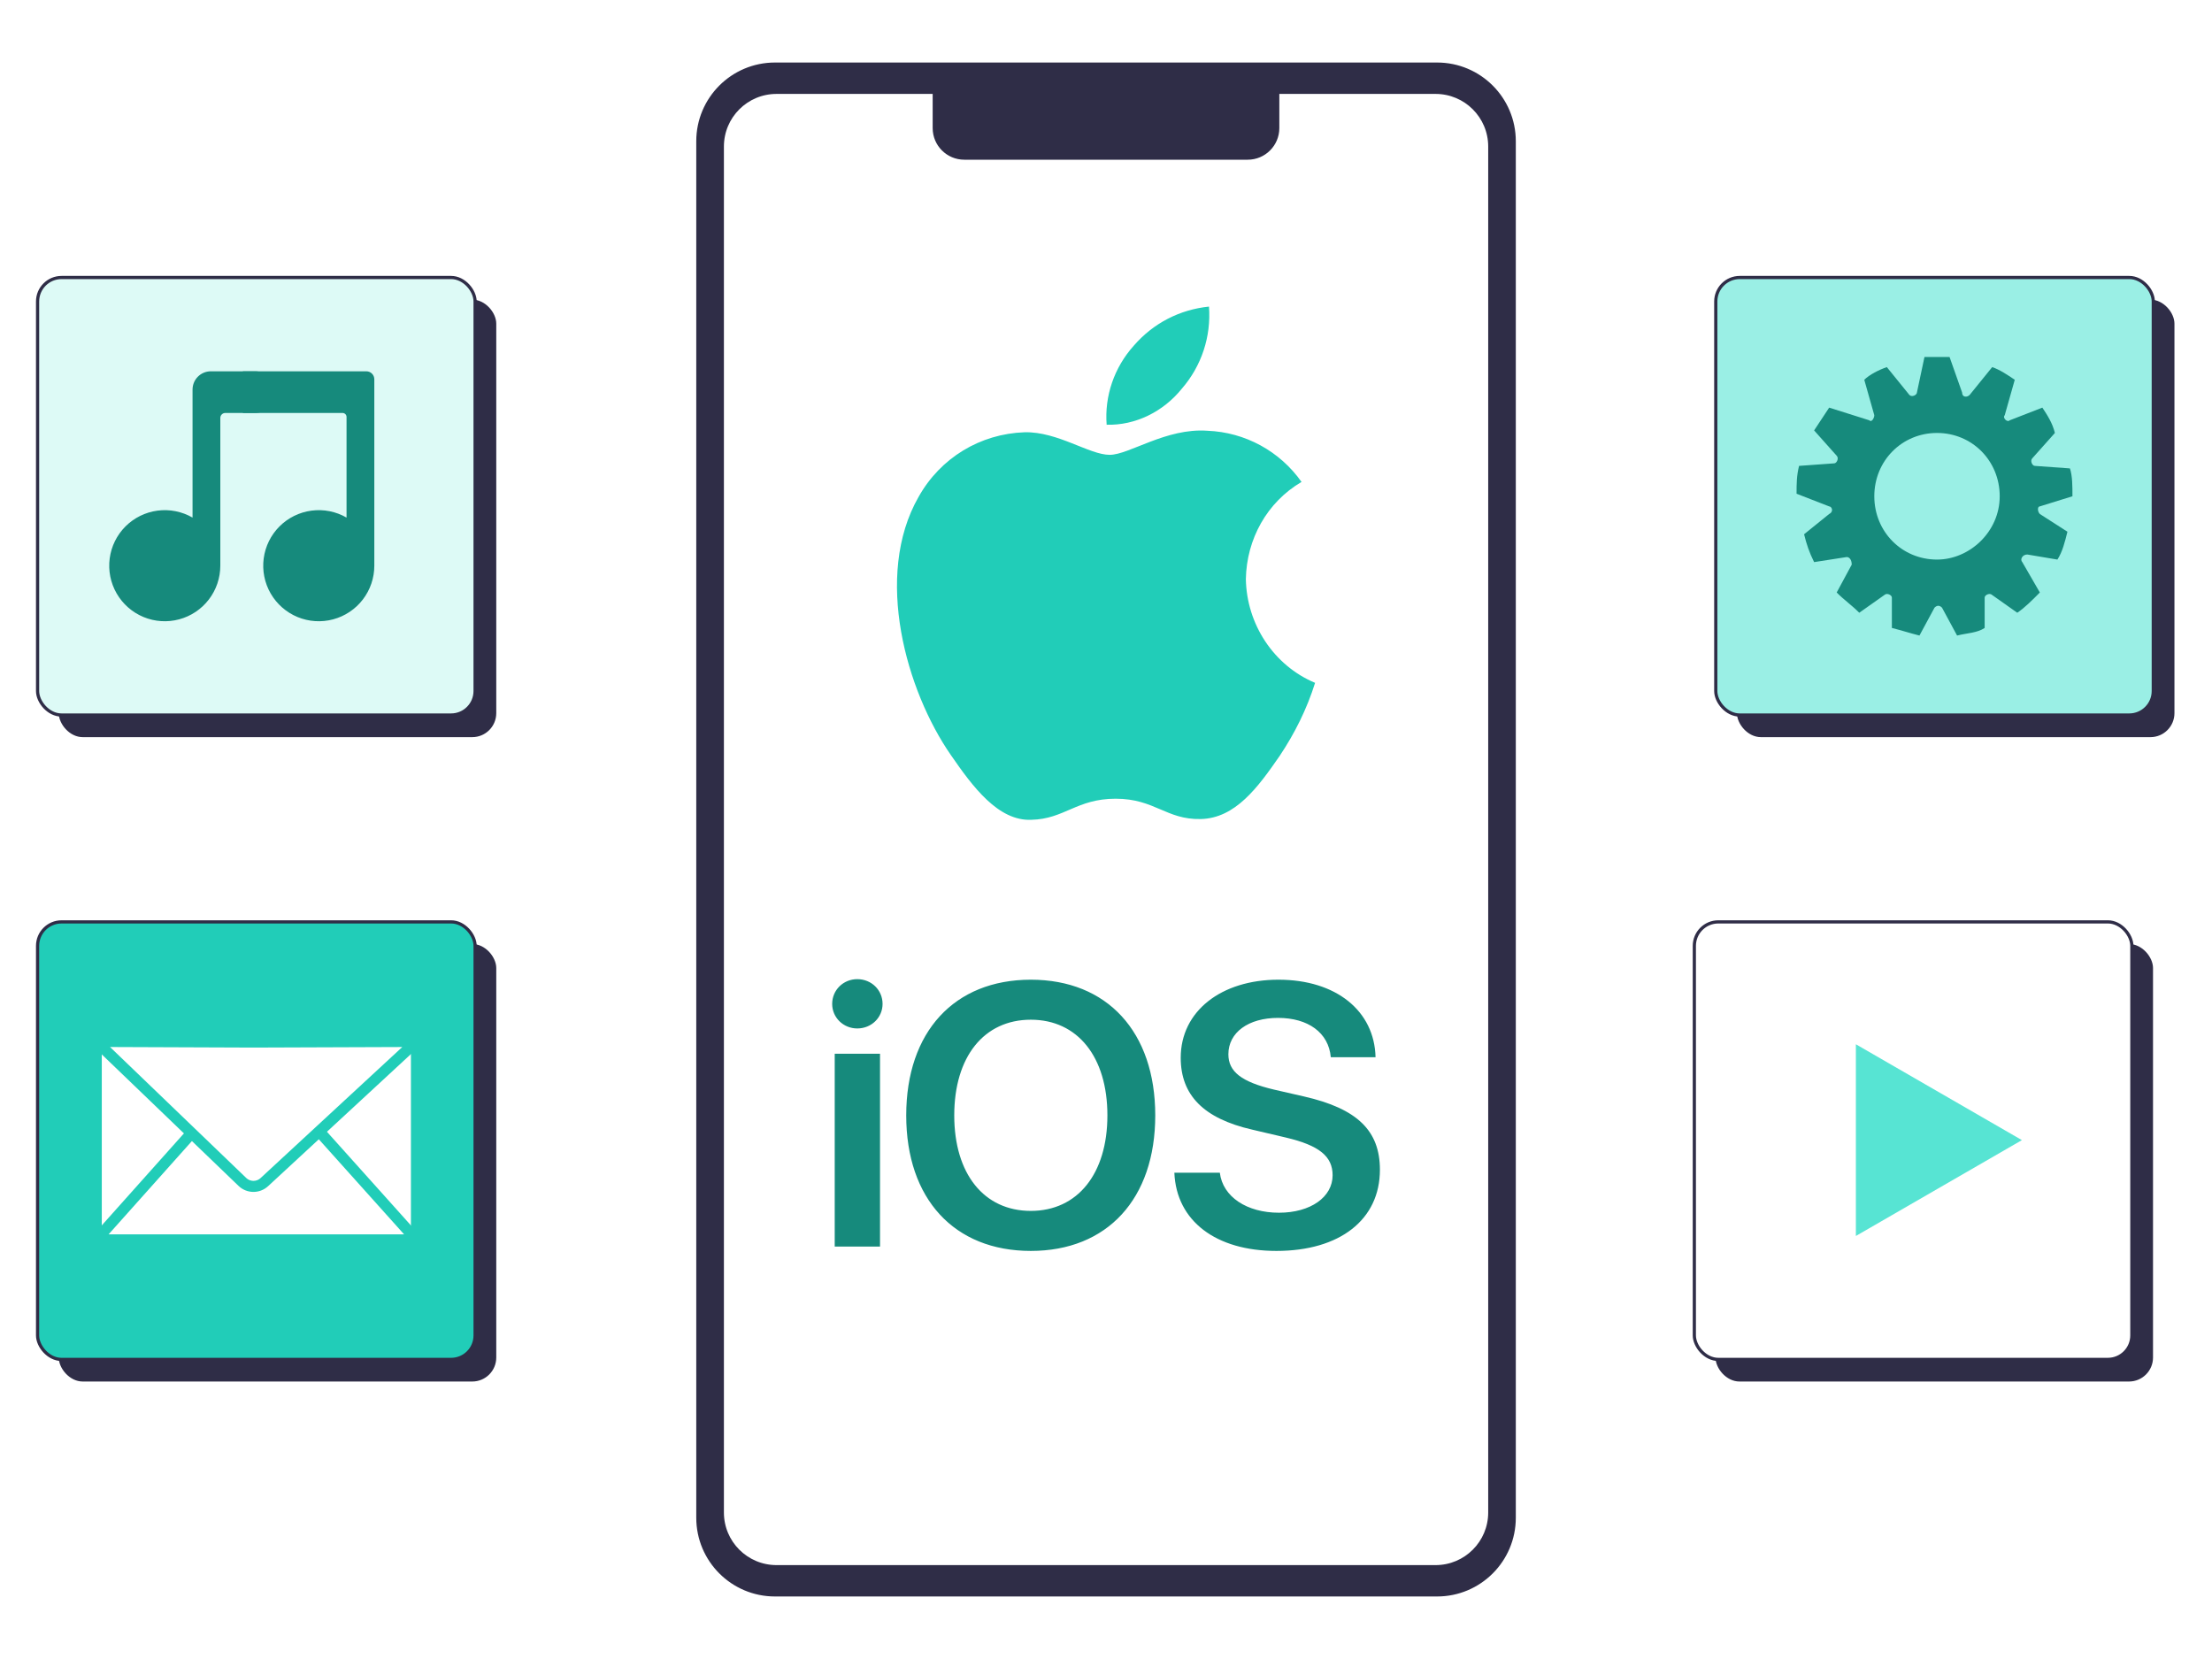
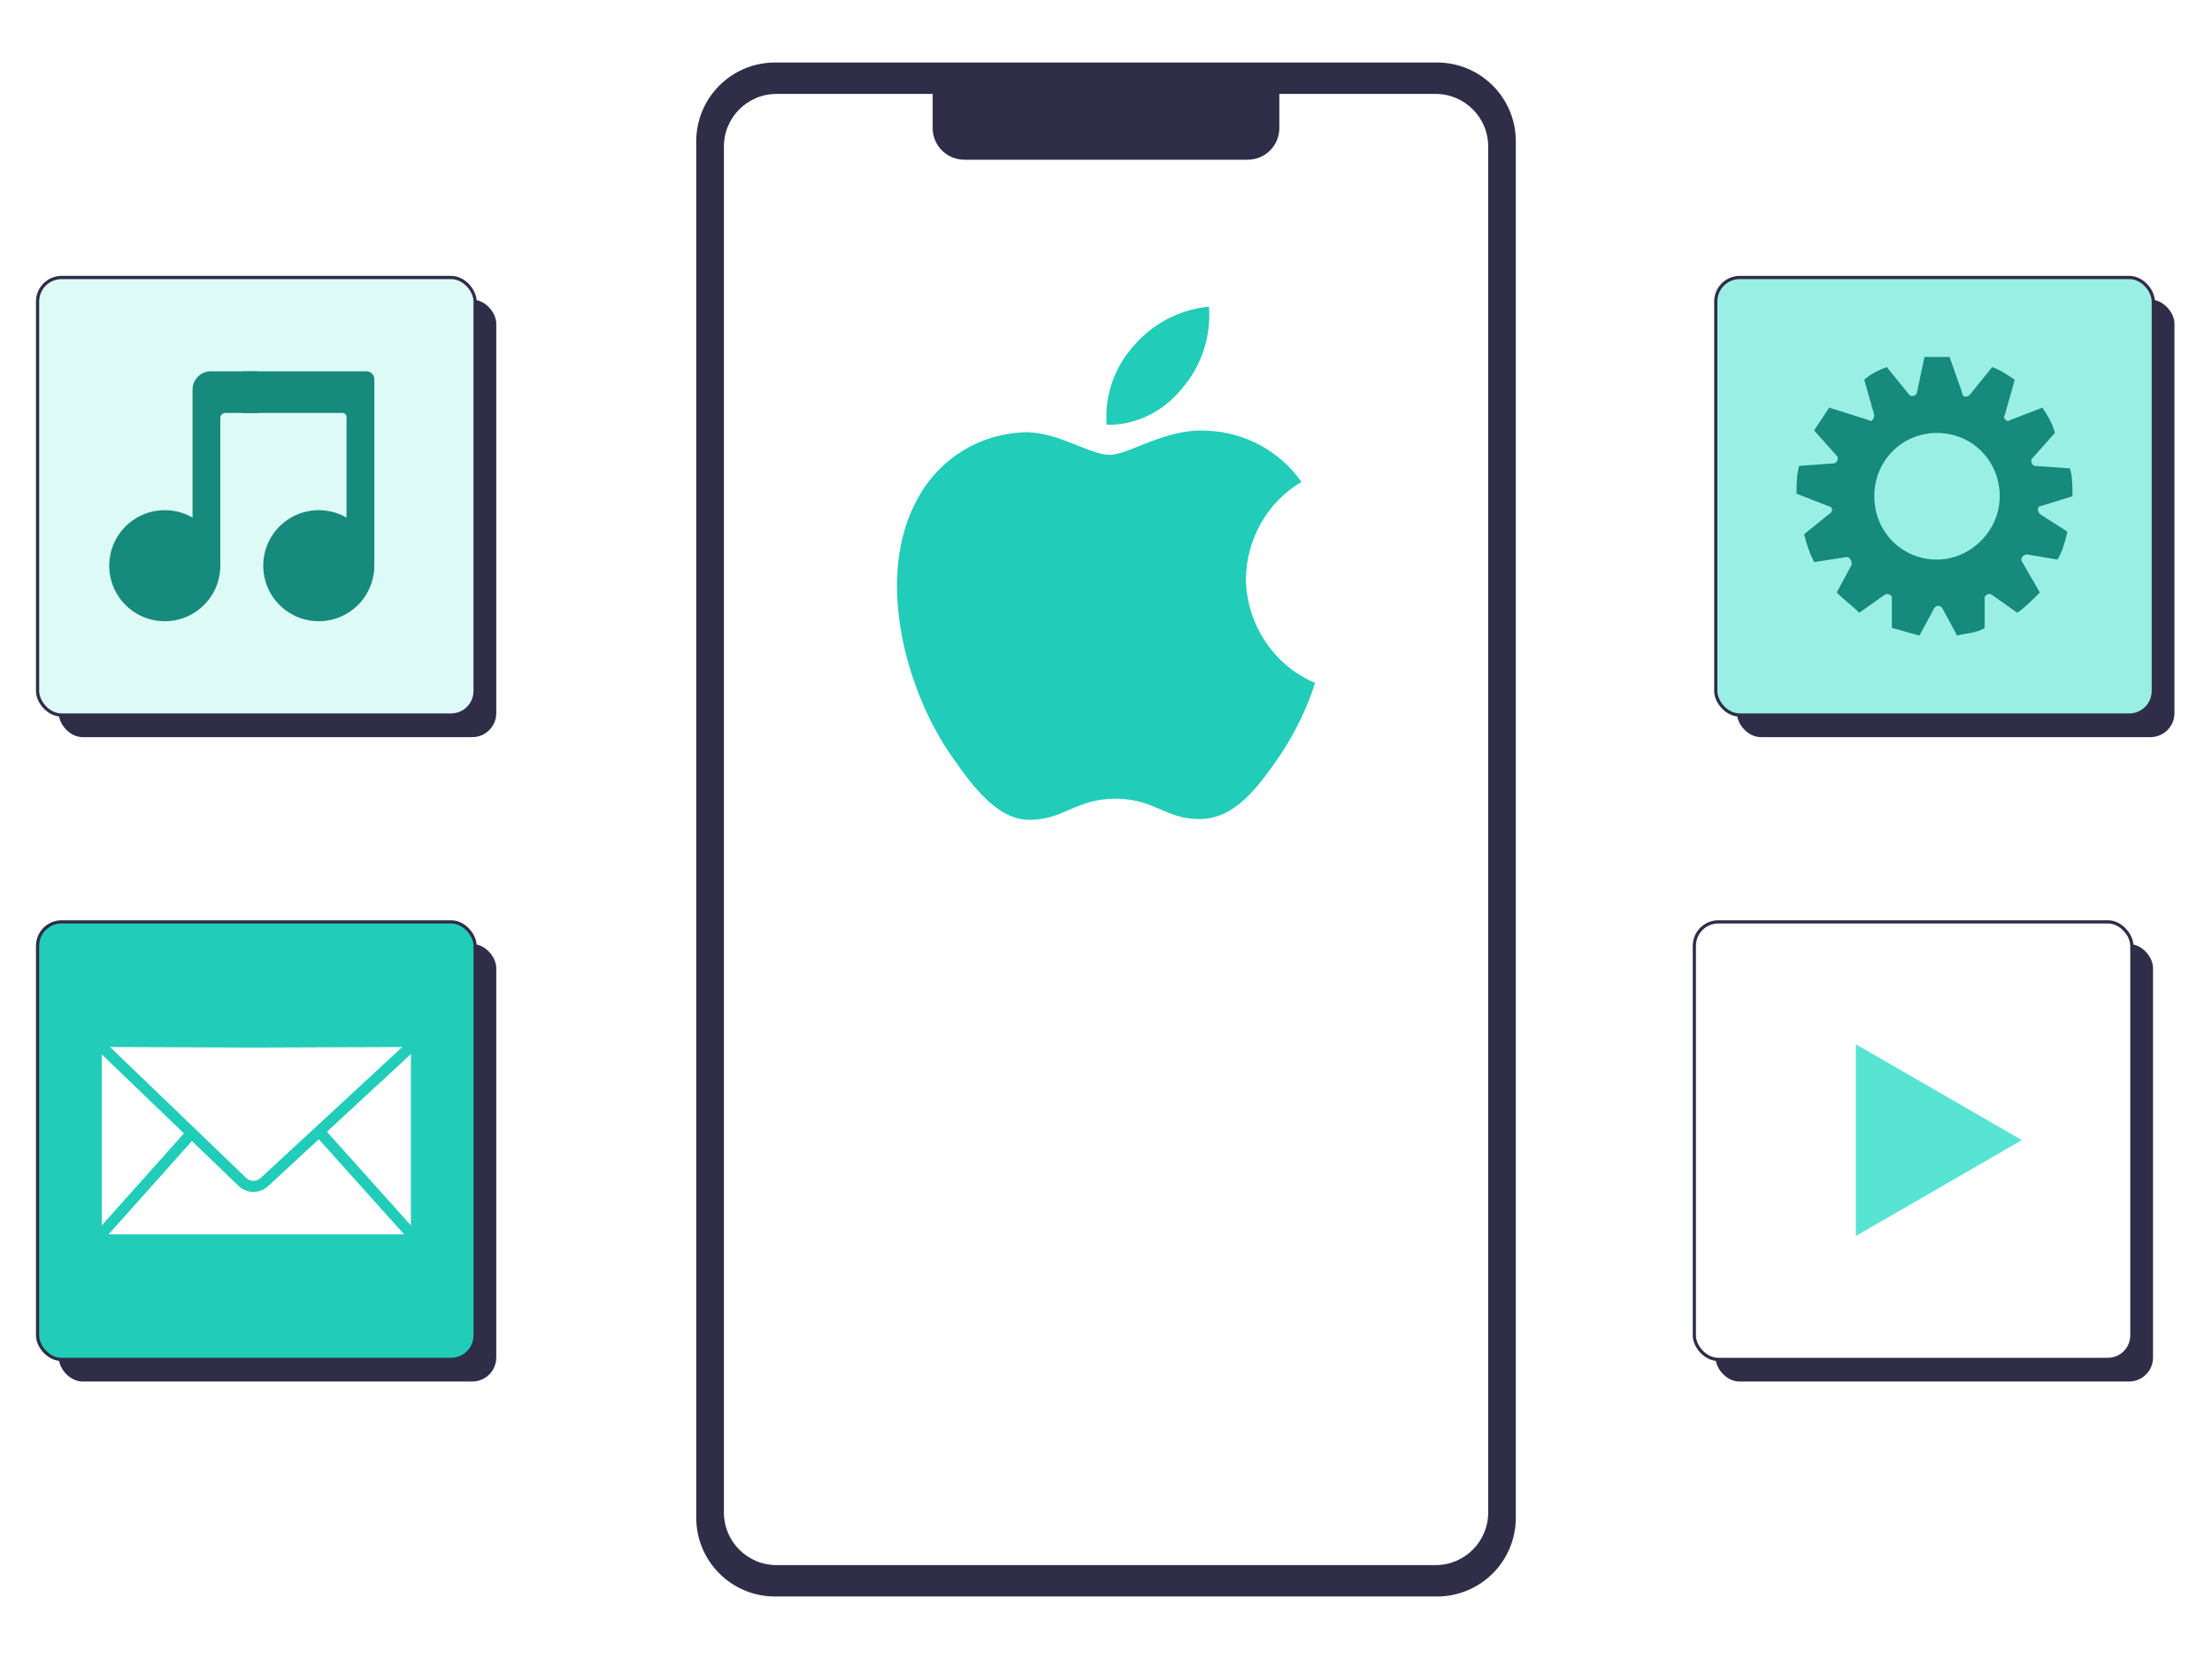
<svg xmlns="http://www.w3.org/2000/svg" width="200" height="150" viewBox="0 0 200 150" fill="none">
  <rect width="200" height="150" fill="white" />
  <path d="M129.936 5.833L70.07 5.833C66.239 5.833 63.133 8.939 63.133 12.77L63.133 137.229C63.133 141.061 66.239 144.167 70.07 144.167H129.936C133.767 144.167 136.873 141.061 136.873 137.229V12.77C136.873 8.939 133.767 5.833 129.936 5.833Z" fill="#2F2D47" stroke="#2F2D47" stroke-width="0.36" stroke-miterlimit="10" />
  <path d="M129.795 8.312L115.492 8.312V11.58C115.492 13.061 114.293 14.26 112.812 14.26L87.188 14.26C85.707 14.26 84.508 13.061 84.508 11.58V8.312L70.211 8.312C67.482 8.312 65.273 10.521 65.273 13.25L65.273 136.753C65.273 139.481 67.482 141.69 70.211 141.69H129.799C132.528 141.69 134.737 139.481 134.737 136.753V13.25C134.737 10.521 132.528 8.312 129.799 8.312H129.795Z" fill="white" stroke="#2F2D47" stroke-width="0.36" stroke-miterlimit="10" />
-   <path d="M75.472 112.708H79.568V95.274H75.472V112.708ZM77.512 92.988C78.795 92.988 79.798 92.001 79.798 90.768C79.798 89.518 78.795 88.531 77.512 88.531C76.246 88.531 75.242 89.518 75.242 90.768C75.242 92.001 76.246 92.988 77.512 92.988ZM93.203 88.58C86.279 88.58 81.937 93.3 81.937 100.85C81.937 108.399 86.278 113.103 93.203 113.103C100.111 113.103 104.453 108.399 104.453 100.85C104.453 93.3 100.111 88.58 93.203 88.58ZM93.203 92.198C97.43 92.198 100.127 95.554 100.127 100.85C100.127 106.129 97.43 109.484 93.203 109.484C88.96 109.484 86.279 106.129 86.279 100.85C86.279 95.554 88.96 92.198 93.203 92.198ZM106.181 106.031C106.361 110.406 109.947 113.103 115.407 113.103C121.147 113.103 124.766 110.274 124.766 105.767C124.766 102.231 122.726 100.241 117.907 99.139L115.177 98.514C112.266 97.823 111.065 96.903 111.065 95.324C111.065 93.35 112.875 92.034 115.556 92.034C118.269 92.034 120.128 93.366 120.325 95.587H124.371C124.272 91.409 120.819 88.58 115.589 88.58C110.424 88.58 106.756 91.425 106.756 95.636C106.756 99.024 108.829 101.129 113.203 102.133L116.279 102.856C119.272 103.564 120.489 104.55 120.489 106.261C120.489 108.235 118.499 109.649 115.638 109.649C112.743 109.649 110.556 108.218 110.292 106.031L106.181 106.031Z" fill="#168A7C" />
  <path d="M100.331 41.124C98.494 41.124 95.636 39.015 92.643 39.083C88.629 39.219 85.023 41.397 83.05 44.934C78.967 52.078 81.961 62.488 85.975 68.271C87.948 71.129 90.261 74.258 93.255 74.122C96.249 74.054 97.337 72.217 100.875 72.217C104.413 72.217 105.434 74.122 108.563 74.054C111.693 73.986 113.734 71.197 115.707 68.339C117.068 66.298 118.157 64.121 118.905 61.74C115.163 60.175 112.714 56.433 112.646 52.35C112.714 48.745 114.551 45.411 117.68 43.574C115.707 40.784 112.578 39.083 109.176 38.947C105.434 38.675 102.1 41.124 100.331 41.124ZM106.862 35.137C108.631 33.096 109.516 30.443 109.312 27.721C106.658 27.993 104.277 29.218 102.508 31.259C100.739 33.232 99.855 35.818 100.059 38.403C102.644 38.471 105.162 37.246 106.862 35.137Z" fill="#21CDB8" />
  <rect x="155.109" y="85.353" width="39.558" height="39.558" rx="2.168" fill="#2F2D47" />
  <rect x="153.195" y="83.353" width="39.558" height="39.558" rx="2.168" fill="white" stroke="#2F2D47" stroke-width="0.289" />
  <path d="M182.812 103.085L167.801 111.752L167.801 94.418L182.812 103.085Z" fill="#57E4D3" />
  <rect x="5.312" y="85.353" width="39.558" height="39.558" rx="2.168" fill="#2F2D47" />
  <rect x="3.398" y="83.354" width="39.558" height="39.558" rx="2.168" fill="#21CDB8" stroke="#2F2D47" stroke-width="0.289" />
  <path d="M37.654 112.103H8.703V94.162L23.153 101.784L37.654 94.162V112.103Z" fill="white" stroke="#21CDB8" stroke-miterlimit="10" stroke-linejoin="round" />
  <path d="M20.957 98.383L8.703 112.103H37.654L25.349 98.383C24.123 97.035 22.183 97.035 20.957 98.383Z" fill="white" stroke="#21CDB8" stroke-miterlimit="10" stroke-linecap="round" stroke-linejoin="round" />
  <path d="M8.703 94.162L22.898 94.217L37.654 94.163L23.898 106.884C23.336 107.403 22.467 107.395 21.915 106.864L8.703 94.162Z" fill="white" stroke="#21CDB8" stroke-miterlimit="10" stroke-linecap="round" stroke-linejoin="round" />
  <rect x="157.047" y="27.091" width="39.558" height="39.558" rx="2.168" fill="#2F2D47" />
  <rect x="155.133" y="25.091" width="39.558" height="39.558" rx="2.168" fill="#9AEFE5" stroke="#2F2D47" stroke-width="0.289" />
  <path d="M187.382 44.87C187.382 43.954 187.382 43.038 187.156 42.352L183.981 42.123C183.754 42.123 183.527 41.665 183.754 41.436L185.795 39.146C185.568 38.23 185.115 37.543 184.661 36.856L181.713 38.001C181.486 38.23 181.033 37.772 181.259 37.543L182.167 34.338C181.486 33.88 180.806 33.422 180.126 33.193L178.085 35.712C177.858 35.941 177.404 35.941 177.404 35.483L176.271 32.277C175.817 32.277 175.363 32.277 175.137 32.277C174.683 32.277 174.23 32.277 174.003 32.277L173.322 35.483C173.322 35.712 172.869 35.941 172.642 35.712L170.601 33.193C169.921 33.422 169.014 33.88 168.56 34.338L169.467 37.543C169.467 37.772 169.241 38.23 169.014 38.001L165.386 36.856C164.932 37.543 164.478 38.23 164.025 38.917L166.066 41.207C166.293 41.436 166.066 41.894 165.839 41.894L162.664 42.123C162.438 43.038 162.438 43.725 162.438 44.641L165.386 45.786C165.612 45.786 165.839 46.244 165.386 46.473L163.118 48.305C163.345 49.22 163.571 49.907 164.025 50.823L166.973 50.365C167.2 50.365 167.426 50.594 167.426 51.052L166.066 53.571C166.746 54.258 167.426 54.715 168.107 55.402L170.374 53.8C170.601 53.571 171.055 53.8 171.055 54.029V56.776C171.962 57.005 172.642 57.234 173.549 57.463L174.91 54.944C175.137 54.715 175.363 54.715 175.59 54.944L176.951 57.463C177.858 57.234 178.765 57.234 179.445 56.776V54.029C179.445 53.8 179.899 53.571 180.126 53.8L182.393 55.402C183.074 54.944 183.754 54.258 184.434 53.571L182.847 50.823C182.62 50.594 182.847 50.136 183.3 50.136L186.022 50.594C186.475 49.907 186.702 48.991 186.929 48.076L184.434 46.473C184.207 46.244 184.207 45.786 184.434 45.786L187.382 44.87ZM175.137 50.594C171.962 50.594 169.467 48.076 169.467 44.87C169.467 41.665 171.962 39.146 175.137 39.146C178.311 39.146 180.806 41.665 180.806 44.87C180.806 48.076 178.085 50.594 175.137 50.594Z" fill="#168A7C" />
  <rect x="5.312" y="27.091" width="39.558" height="39.558" rx="2.168" fill="#2F2D47" />
  <rect x="3.398" y="25.091" width="39.558" height="39.558" rx="2.168" fill="#DDFAF6" stroke="#2F2D47" stroke-width="0.289" />
  <path d="M17.409 46.798V35.227C17.409 34.312 18.15 33.571 19.064 33.571H23.059C24.099 33.571 24.942 34.414 24.942 35.454C24.942 36.494 24.099 37.338 23.059 37.338H20.37C20.122 37.338 19.92 37.539 19.92 37.788V51.149C19.919 52.255 19.555 53.329 18.881 54.206C18.208 55.083 17.264 55.714 16.196 55.999C15.129 56.285 13.996 56.211 12.975 55.788C11.953 55.364 11.1 54.616 10.548 53.659C9.995 52.701 9.774 51.588 9.918 50.492C10.062 49.396 10.564 48.378 11.346 47.596C12.128 46.815 13.146 46.313 14.242 46.169C15.338 46.024 16.451 46.246 17.409 46.798Z" fill="#168A7C" />
  <path d="M31.333 46.798V37.699C31.333 37.499 31.171 37.338 30.972 37.338H21.961V33.571H33.122C33.521 33.571 33.844 33.894 33.844 34.293V37.338V51.149C33.844 52.255 33.479 53.329 32.806 54.206C32.133 55.083 31.189 55.713 30.121 55.999C29.053 56.285 27.921 56.211 26.899 55.788C25.878 55.364 25.025 54.616 24.472 53.659C23.919 52.701 23.698 51.588 23.843 50.492C23.987 49.396 24.489 48.378 25.271 47.596C26.052 46.815 27.07 46.313 28.166 46.169C29.263 46.024 30.376 46.246 31.333 46.798Z" fill="#168A7C" />
</svg>